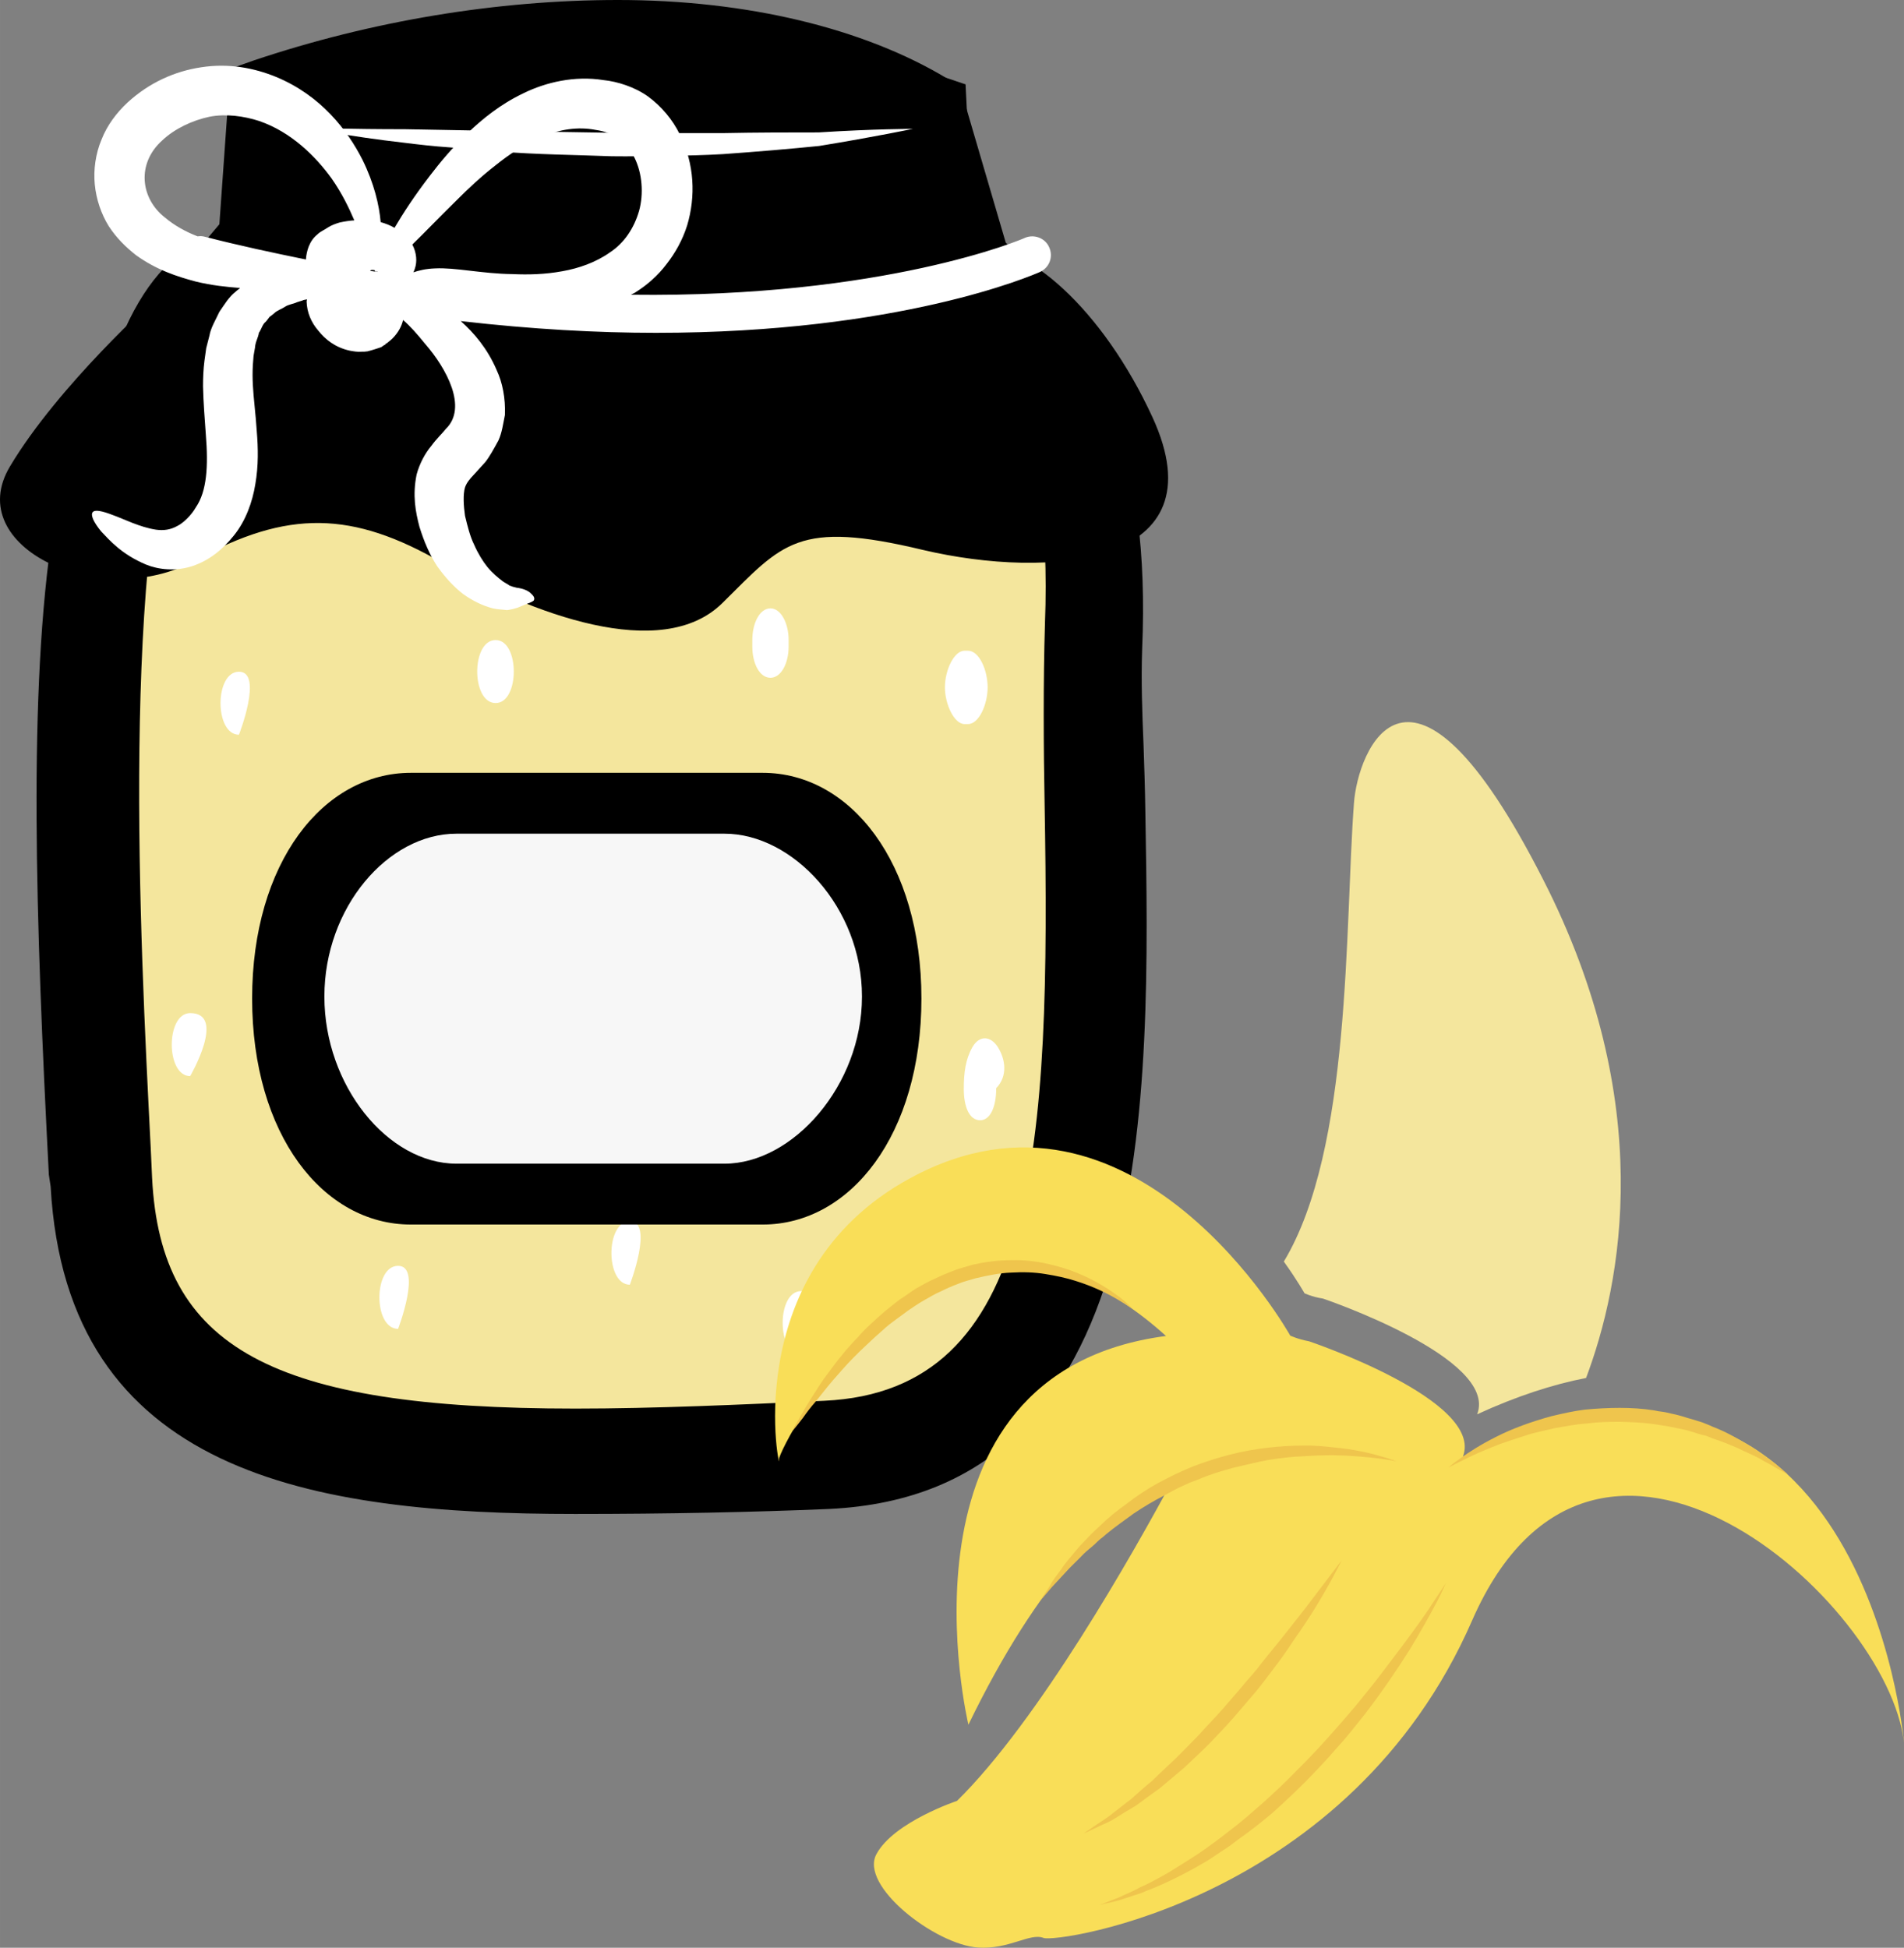
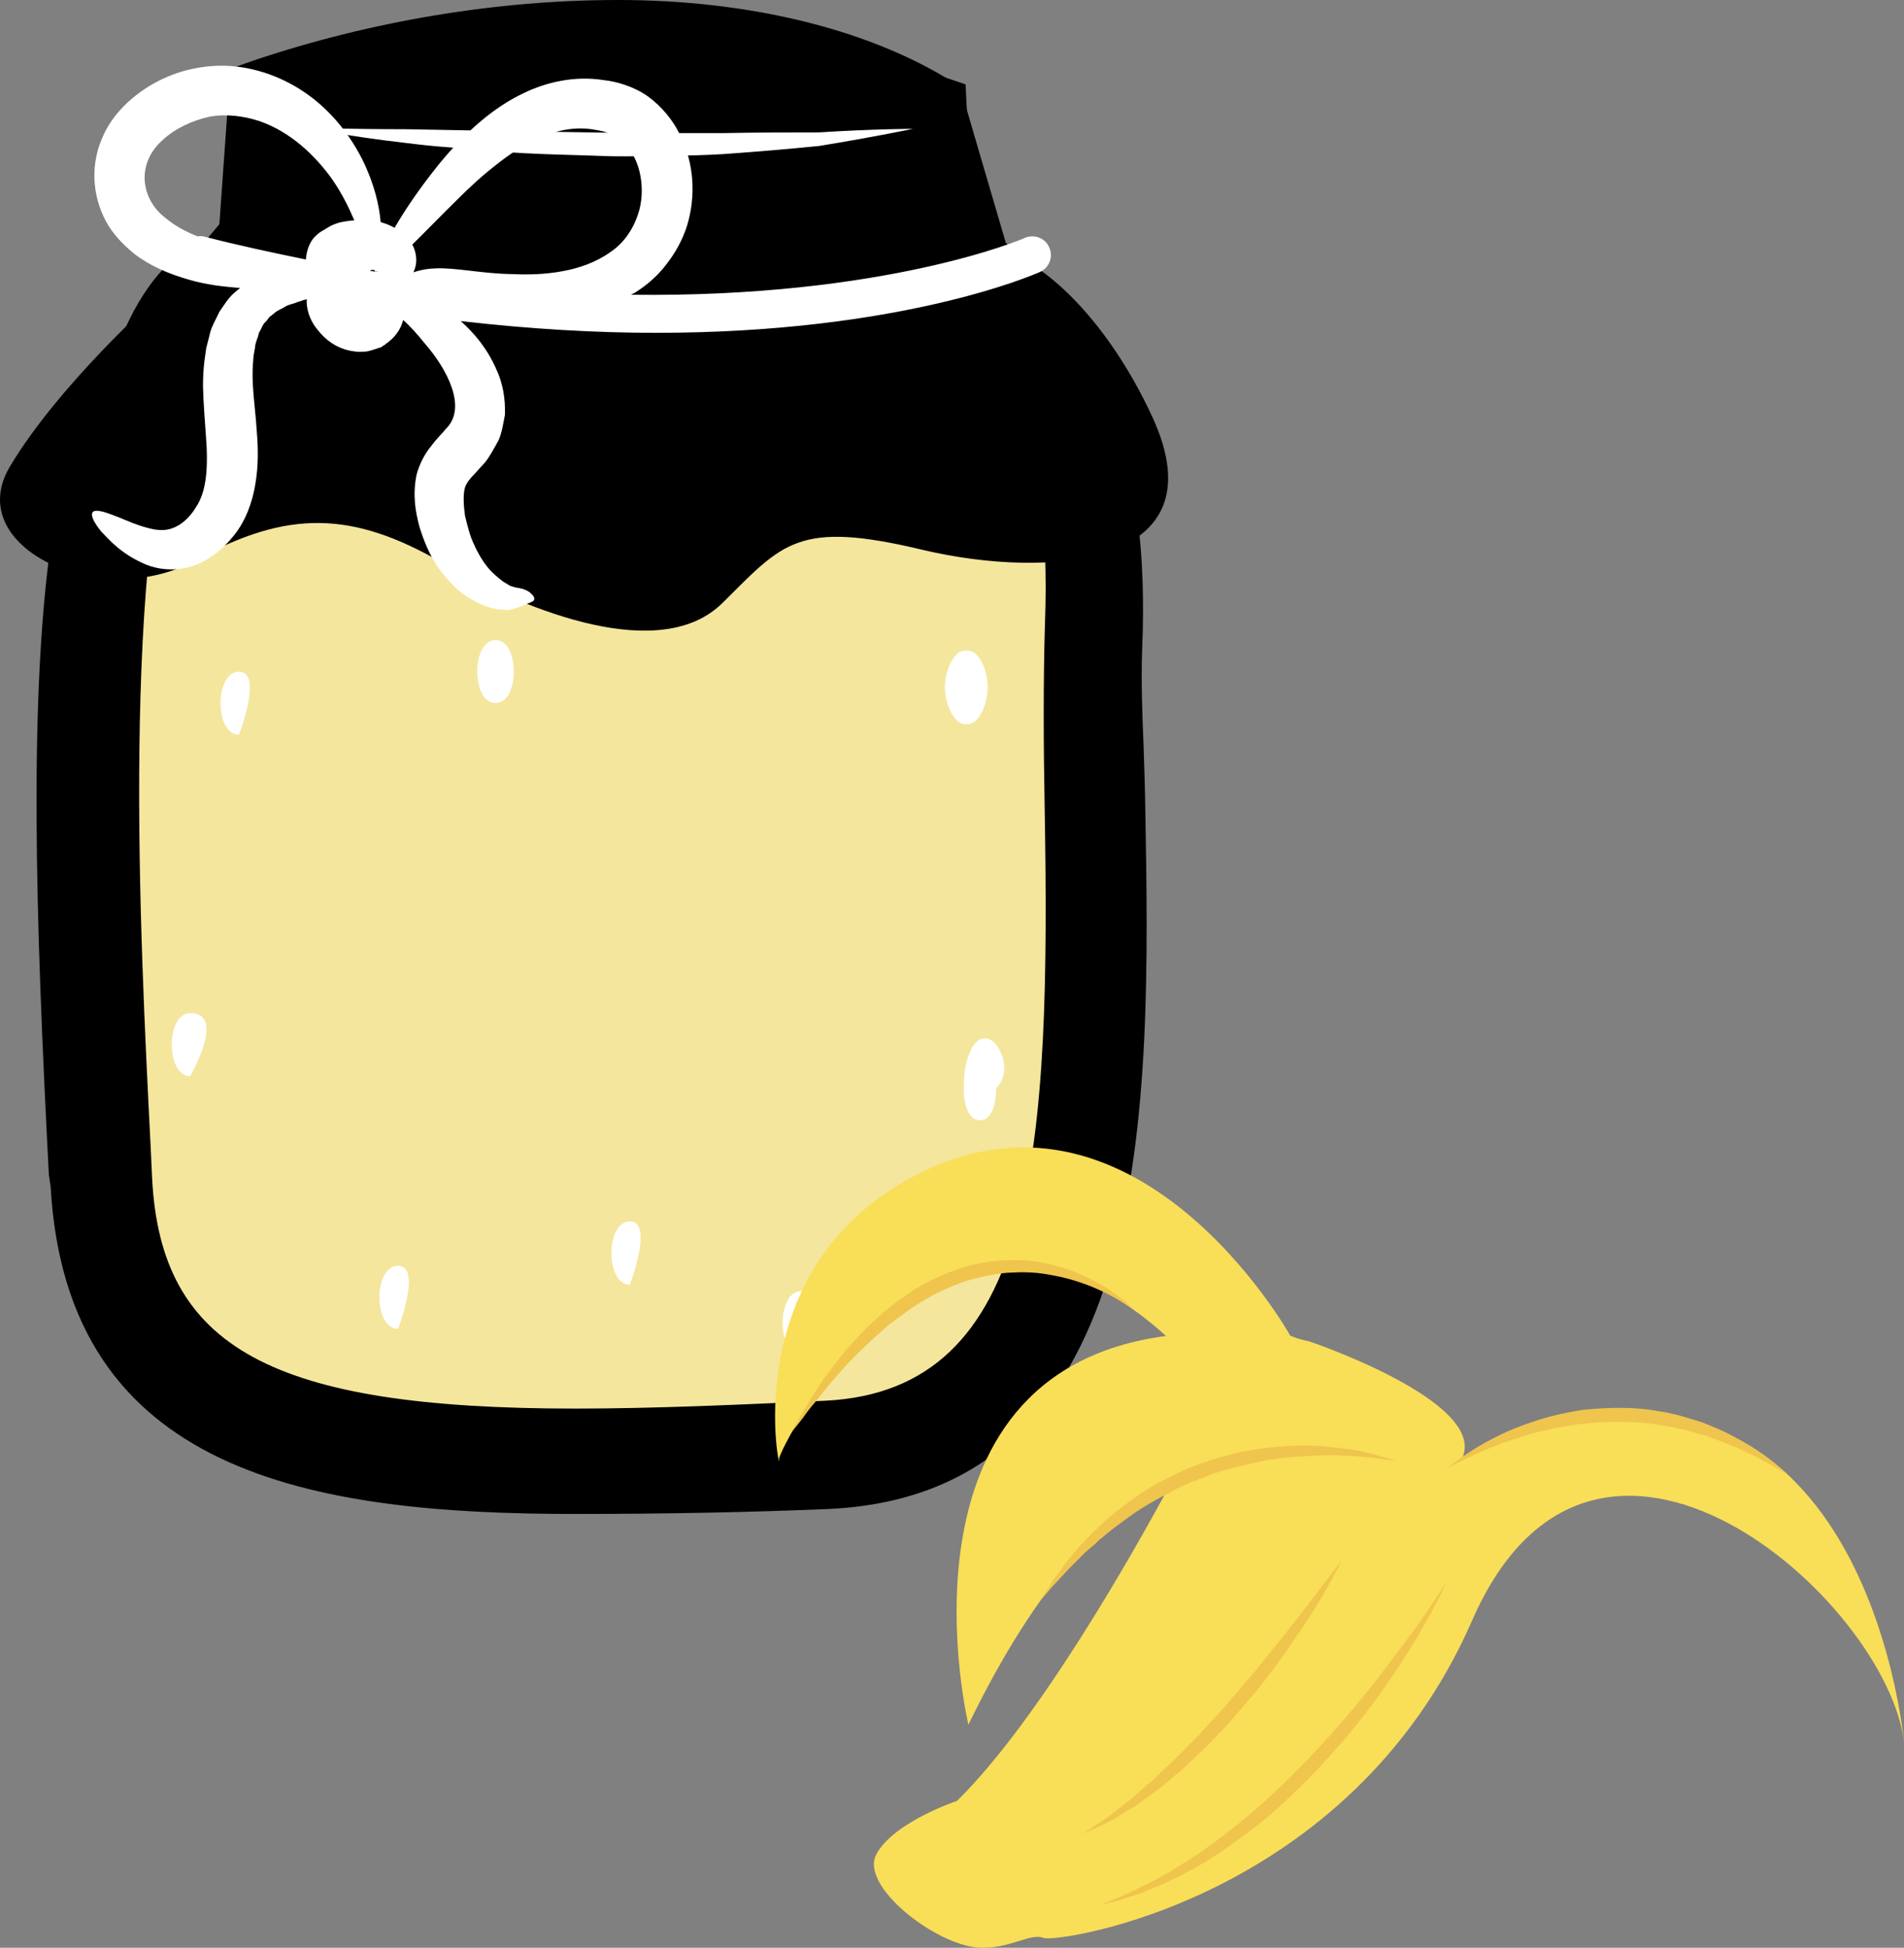
<svg xmlns="http://www.w3.org/2000/svg" xmlns:ns1="http://sodipodi.sourceforge.net/DTD/sodipodi-0.dtd" xmlns:ns2="http://www.inkscape.org/namespaces/inkscape" xml:space="preserve" width="53.482mm" height="54.715mm" version="1.1" style="clip-rule:evenodd;fill-rule:evenodd;image-rendering:optimizeQuality;shape-rendering:geometricPrecision;text-rendering:geometricPrecision" viewBox="0 0 5348.191 5471.522" id="svg57" ns1:docname="3381.svg" ns2:version="0.92.4 (5da689c313, 2019-01-14)">
  <rect x="0" y="0" width="5348.191" height="5471.522" fill="#808080" stroke="none" />
  <ns1:namedview pagecolor="#ffffff" bordercolor="#666666" borderopacity="1" objecttolerance="10" gridtolerance="10" guidetolerance="10" ns2:pageopacity="0" ns2:pageshadow="2" ns2:window-width="640" ns2:window-height="480" id="namedview59" showgrid="false" ns2:zoom="0.2102413" ns2:cx="96.763128" ns2:cy="91.711071" ns2:window-x="0" ns2:window-y="0" ns2:window-maximized="0" ns2:current-layer="svg57" />
  <defs id="defs4">
    <style type="text/css" id="style2">
   
    .fil2 {fill:black;fill-rule:nonzero}
    .fil5 {fill:#EFC54D;fill-rule:nonzero}
    .fil0 {fill:#F4E69D;fill-rule:nonzero}
    .fil3 {fill:#F7F7F7;fill-rule:nonzero}
    .fil4 {fill:#F9DE58;fill-rule:nonzero}
    .fil1 {fill:white;fill-rule:nonzero}
   
  </style>
  </defs>
  <g id="Vrstva_x0020_1" transform="translate(-7939.809,-11805)">
    <path class="fil0" d="m 8194,14156 16,1174 c 0,0 219,488 601,554 l 1892,-63 319,-757 -26,-1946 H 9572 8851 8131 Z" id="path7" ns2:connector-curvature="0" style="fill:#f4e69d;fill-rule:nonzero" />
    <path class="fil1" d="m 10743,14747 c -20,-32 -52,-35 -72,0 -19,34 -24,71 -24,117 0,49 15,88 46,88 29,0 45,-39 45,-88 v -2 c 34,-35 25,-83 5,-115 z" id="path9" ns2:connector-curvature="0" style="fill:#ffffff;fill-rule:nonzero" />
    <path class="fil1" d="m 8611,13692 c -69,0 -69,177 0,177 0,0 69,-177 0,-177 z" id="path11" ns2:connector-curvature="0" style="fill:#ffffff;fill-rule:nonzero" />
    <path class="fil1" d="m 8474,14651 c -69,0 -69,177 0,177 0,0 103,-177 0,-177 z" id="path13" ns2:connector-curvature="0" style="fill:#ffffff;fill-rule:nonzero" />
    <path class="fil1" d="m 9058,15361 c -70,0 -70,177 0,177 0,0 68,-177 0,-177 z" id="path15" ns2:connector-curvature="0" style="fill:#ffffff;fill-rule:nonzero" />
    <path class="fil1" d="m 9332,13603 c -69,0 -69,177 0,177 68,0 68,-177 0,-177 z" id="path17" ns2:connector-curvature="0" style="fill:#ffffff;fill-rule:nonzero" />
    <path class="fil1" d="m 10659,13839 c 31,0 55,-56 55,-103 0,-49 -24,-103 -55,-103 h -10 c -29,0 -55,54 -55,103 0,47 26,103 55,103 z" id="path19" ns2:connector-curvature="0" style="fill:#ffffff;fill-rule:nonzero" />
    <path class="fil1" d="m 10190,15432 c -69,0 -69,178 0,178 68,0 68,-178 0,-178 z" id="path21" ns2:connector-curvature="0" style="fill:#ffffff;fill-rule:nonzero" />
-     <path class="fil1" d="m 10155,13621 v -18 c 0,-48 -22,-89 -51,-89 -30,0 -51,41 -51,89 v 18 c 0,49 21,88 51,88 29,0 51,-39 51,-88 z" id="path23" ns2:connector-curvature="0" style="fill:#ffffff;fill-rule:nonzero" />
    <path class="fil1" d="m 9709,15236 c -69,0 -69,178 0,178 0,0 68,-178 0,-178 z" id="path25" ns2:connector-curvature="0" style="fill:#ffffff;fill-rule:nonzero" />
    <path class="fil2" d="m 9676,11908 c -326,0 -667,56 -991,165 l -34,480 -35,4 c -480,49 -396,1687 -356,2475 l 5,87 c 31,621 516,746 1291,746 221,0 469,-11 705,-22 745,-35 730,-963 716,-1781 -3,-180 -4,-351 1,-502 31,-801 -300,-1012 -304,-1014 l -2,-12 -123,-420 c -69,-41 -349,-206 -873,-206 z m -1491,3220 -5,-29 c -61,-1185 -94,-2358 383,-2393 h 2144 c 91,0 366,168 338,919 -5,151 6,284 9,463 15,814 31,1815 -790,1853 -237,10 -486,14 -709,14 -798,0 -1336,-144 -1370,-827 z" id="path27" ns2:connector-curvature="0" style="fill:#000000;fill-rule:nonzero" />
    <path class="fil2" d="m 8751,12604 h 1829 l -8,-45 -111,-377 c -201,-110 -479,-171 -785,-171 -296,0 -604,48 -894,138 z m -293,259 c -181,489 -125,1576 -95,2164 l 4,87 c 24,478 336,648 1189,648 220,0 466,-11 700,-22 600,-28 635,-713 618,-1677 -3,-158 -4,-342 1,-507 11,-284 -23,-520 -102,-702 -34,-34 -61,-44 -68,-45 H 8567 c -42,4 -77,21 -109,54 z m 1097,3195 c -740,0 -1428,-112 -1473,-920 l -5,-33 c -37,-715 -59,-1361 12,-1817 l -37,42 52,-132 c 37,-190 94,-342 176,-444 61,-146 141,-240 243,-280 l 33,-39 31,-437 65,-23 c 330,-111 684,-170 1024,-170 361,0 690,79 925,221 l 35,21 129,440 c 44,38 117,116 182,255 59,69 119,178 159,347 l 18,88 12,90 c 13,104 18,224 12,362 -3,90 0,174 4,271 2,57 4,119 5,186 14,808 33,1915 -889,1958 -213,9 -452,14 -713,14 z" id="path29" ns2:connector-curvature="0" style="fill:#000000;fill-rule:nonzero" />
    <path class="fil2" d="m 11177,12977 c -140,-304 -358,-495 -502,-478 l -23,-457 c -1180,-409 -2028,25 -2028,25 l -9,420 -236,154 c 0,0 -275,246 -411,474 -137,228 256,409 519,265 261,-145 444,-139 695,6 251,143 616,282 787,113 170,-168 210,-234 564,-149 353,83 837,47 644,-373 z" id="path31" ns2:connector-curvature="0" style="fill:#000000;fill-rule:nonzero" />
    <path class="fil1" d="m 8812,12167 c 0,0 27,0 73,-1 47,1 113,2 193,2 158,3 370,7 581,10 52,0 105,1 157,1 52,0 103,0 153,0 98,-2 191,-2 270,-2 158,-10 265,-10 265,-10 0,0 -104,22 -263,48 -79,8 -172,16 -271,23 -50,3 -101,4 -154,5 -52,0 -105,2 -158,1 -106,-4 -212,-5 -312,-13 -49,-3 -98,-8 -143,-12 -45,-3 -88,-8 -128,-13 -79,-9 -145,-19 -191,-27 -45,-7 -72,-12 -72,-12 z" id="path33" ns2:connector-curvature="0" style="fill:#ffffff;fill-rule:nonzero" />
    <path class="fil1" d="m 8515,12470 c -7,-2 -14,-2 -20,-1 -34,-13 -66,-31 -92,-53 -69,-54 -80,-152 -7,-217 35,-33 85,-56 132,-66 46,-9 97,-2 140,12 90,31 158,99 203,161 30,43 49,83 64,118 -14,1 -27,3 -41,6 -10,3 -22,7 -33,14 -10,7 -21,11 -29,19 -23,18 -31,46 -33,71 -93,-19 -187,-39 -284,-64 z m 465,96 c 0,-1 0,-1 1,-2 3,-1 7,-1 11,0 1,1 1,3 1,3 1,1 4,1 7,1 0,0 0,1 1,1 -8,-1 -14,-2 -21,-3 z m 121,4 c 2,-4 3,-7 4,-10 7,-20 5,-45 -7,-68 34,-33 76,-77 125,-125 32,-32 68,-66 108,-97 40,-32 84,-62 133,-82 48,-19 98,-28 149,-18 51,7 85,33 109,78 22,44 26,102 13,149 -14,49 -42,91 -82,117 -39,28 -88,45 -134,53 -49,9 -95,10 -140,8 -85,-1 -161,-19 -217,-16 -27,1 -46,6 -61,11 z m -877,728 c 24,25 57,64 126,93 34,14 83,20 131,4 47,-16 84,-46 116,-86 33,-41 52,-94 60,-144 9,-52 8,-101 4,-149 -3,-48 -9,-91 -11,-130 -1,-20 -1,-37 0,-55 1,-9 1,-17 2,-26 1,-8 3,-16 4,-23 1,-17 9,-28 11,-42 7,-10 10,-24 19,-31 4,-4 7,-9 11,-14 5,-3 9,-7 13,-10 8,-8 21,-12 30,-18 10,-7 24,-8 34,-13 5,-2 11,-3 16,-5 0,-1 7,-2 12,-3 0,2 -1,4 -1,6 1,31 13,59 33,82 19,24 47,47 88,56 11,2 22,4 33,3 6,0 11,0 17,-1 8,-2 15,-4 21,-6 6,-2 16,-5 18,-6 l 7,-5 4,-2 1,-2 v 0 l 5,-3 v 0 h 1 v -1 c 5,-4 9,-7 13,-11 17,-17 26,-35 30,-52 20,17 40,40 62,67 60,69 120,179 58,239 -11,14 -25,26 -41,48 -17,20 -33,50 -41,80 -12,59 -3,105 8,147 13,42 29,79 50,111 23,32 47,58 73,78 28,20 56,33 83,40 13,3 25,3 40,5 14,-2 24,-5 30,-7 13,-5 21,-9 29,-12 6,-2 13,-5 16,-8 3,-5 2,-11 -7,-19 -8,-9 -24,-15 -41,-17 -9,-2 -15,-4 -20,-6 -3,-3 -12,-7 -19,-12 -13,-10 -28,-22 -43,-40 -13,-16 -27,-39 -37,-62 -12,-24 -19,-53 -26,-82 -4,-28 -6,-60 0,-80 3,-8 6,-14 16,-26 9,-10 25,-27 41,-45 12,-15 25,-39 37,-61 10,-22 13,-47 18,-71 2,-47 -7,-92 -23,-126 -26,-61 -64,-105 -101,-138 200,23 384,33 548,33 685,0 1056,-161 1079,-171 26,-12 38,-42 26,-69 -11,-26 -42,-38 -68,-27 -5,3 -394,169 -1107,160 5,-3 9,-4 13,-7 32,-20 63,-47 87,-79 25,-32 45,-68 58,-109 24,-81 21,-172 -21,-256 -20,-41 -51,-78 -89,-106 -38,-27 -86,-42 -125,-46 -81,-13 -162,6 -225,37 -65,31 -115,72 -157,112 -43,41 -77,82 -106,120 -43,56 -75,105 -99,146 -12,-7 -25,-12 -39,-16 -4,-47 -18,-108 -51,-175 -42,-83 -117,-181 -243,-233 -61,-25 -133,-39 -210,-27 -74,11 -146,43 -207,99 -30,28 -57,63 -73,104 -17,40 -23,86 -19,126 4,42 18,83 39,117 22,34 49,60 77,82 57,41 115,60 168,74 45,11 86,15 124,18 -4,4 -9,7 -13,11 -19,15 -31,36 -45,56 -10,22 -24,44 -28,67 -3,12 -6,24 -9,35 -2,12 -3,24 -5,36 -3,23 -4,48 -4,71 1,47 5,93 8,137 7,87 3,158 -28,203 -13,23 -36,45 -53,53 -18,10 -37,13 -59,10 -46,-7 -90,-30 -121,-41 -31,-12 -51,-16 -57,-8 -6,8 2,27 24,54 z" id="path35" ns2:connector-curvature="0" style="fill:#ffffff;fill-rule:nonzero" />
-     <path class="fil2" d="m 8648,14610 c 0,382 199,635 446,635 h 988 c 247,0 446,-253 446,-635 0,-381 -199,-634 -446,-634 h -988 c -247,0 -446,253 -446,634 z" id="path37" ns2:connector-curvature="0" style="fill:#000000;fill-rule:nonzero" />
-     <path class="fil3" d="m 10361,14604 c 0,-249 -194,-457 -386,-457 h -753 c -193,0 -371,208 -371,457 v 1 c 0,249 178,469 371,469 h 753 c 192,0 386,-220 386,-469 z" id="path39" ns2:connector-curvature="0" style="fill:#f7f7f7;fill-rule:nonzero" />
    <g id="_294010256">
-       <path class="fil0" d="m 11604,15438 c 0,0 20,10 52,15 0,0 494,167 433,325 111,-51 213,-84 306,-102 100,-266 200,-773 -121,-1401 -377,-741 -521,-357 -531,-214 -26,345 -6,971 -197,1288 38,53 58,89 58,89 z" id="path41" ns2:connector-curvature="0" style="fill:#f4e69d;fill-rule:nonzero" />
      <path class="fil4" d="m 12049,15897 c 61,-158 -432,-324 -432,-324 -32,-6 -53,-16 -53,-16 0,0 -438,-785 -1068,-442 -497,270 -359,859 -368,789 -3,-24 448,-924 1087,-346 -792,104 -555,1092 -555,1092 198,-408 394,-603 574,-688 -113,210 -378,678 -606,902 0,0 -177,59 -226,149 -50,89 165,255 285,263 87,6 146,-42 184,-27 37,15 860,-104 1204,-892 345,-788 1168,-55 1213,343 0,0 -113,-1318 -1239,-803 z" id="path43" ns2:connector-curvature="0" style="fill:#f9de58;fill-rule:nonzero" />
      <path class="fil5" d="m 12001,16252 c 0,0 -8,20 -25,53 -18,33 -43,80 -77,135 -34,54 -76,116 -125,180 -25,31 -50,64 -79,95 -27,32 -57,63 -87,94 -30,30 -61,59 -93,88 -32,27 -65,53 -98,76 -16,13 -32,24 -48,34 -16,11 -32,22 -48,31 -32,19 -63,35 -92,49 -14,7 -28,13 -42,19 -13,6 -27,10 -39,16 -24,8 -46,15 -64,21 -18,5 -32,8 -42,10 -9,2 -15,4 -15,4 0,0 20,-8 54,-21 18,-9 38,-16 61,-29 12,-5 24,-11 37,-18 13,-7 26,-14 40,-22 14,-8 27,-17 42,-26 14,-9 29,-18 44,-28 15,-10 30,-21 45,-32 15,-11 31,-23 46,-35 32,-24 62,-51 93,-78 31,-28 62,-57 91,-87 60,-59 116,-123 167,-183 25,-31 49,-60 71,-89 22,-29 43,-57 62,-82 38,-51 69,-94 89,-126 21,-31 32,-49 32,-49 z" id="path45" ns2:connector-curvature="0" style="fill:#efc54d;fill-rule:nonzero" />
      <path class="fil5" d="m 11708,16189 c 0,0 -29,61 -82,146 -14,21 -28,44 -45,67 -16,24 -33,50 -52,75 -19,25 -38,51 -59,77 -21,25 -43,50 -65,76 -22,25 -45,49 -68,73 -24,24 -48,46 -70,67 -25,21 -48,41 -70,59 -24,17 -46,33 -66,48 -22,13 -42,25 -59,36 -17,11 -35,17 -48,24 -26,12 -41,19 -41,19 0,0 13,-9 38,-26 12,-8 27,-17 43,-30 16,-12 34,-27 53,-41 19,-17 39,-35 61,-53 20,-20 42,-40 64,-61 22,-22 45,-45 67,-68 22,-25 45,-48 67,-73 21,-25 44,-50 64,-75 11,-12 22,-25 32,-37 9,-13 20,-25 29,-37 40,-48 75,-94 106,-133 61,-80 101,-133 101,-133 z" id="path47" ns2:connector-curvature="0" style="fill:#efc54d;fill-rule:nonzero" />
      <path class="fil5" d="m 11862,15910 c 0,0 -71,-15 -177,-17 -27,0 -56,1 -86,3 -30,1 -62,5 -95,10 -32,6 -65,14 -99,22 -33,9 -67,19 -99,33 l -24,9 -24,11 c -16,7 -31,16 -46,24 -31,16 -60,33 -88,52 -26,19 -53,38 -76,57 -6,5 -11,10 -17,14 -6,5 -11,10 -16,15 -11,10 -22,18 -31,27 -19,20 -37,36 -51,52 -15,16 -28,30 -39,42 -20,24 -32,37 -32,37 0,0 10,-15 27,-41 7,-15 19,-29 32,-47 12,-19 29,-37 46,-58 9,-11 19,-20 29,-31 10,-11 21,-21 33,-32 22,-22 48,-43 76,-63 27,-21 57,-41 88,-58 16,-8 32,-17 49,-25 l 24,-11 26,-11 c 34,-13 69,-24 104,-33 35,-9 70,-15 104,-19 34,-4 67,-6 98,-6 31,-1 61,2 88,5 54,5 99,15 129,24 30,8 47,15 47,15 z" id="path49" ns2:connector-curvature="0" style="fill:#efc54d;fill-rule:nonzero" />
      <path class="fil5" d="m 11123,15483 c 0,0 -15,-11 -43,-27 -27,-16 -68,-37 -120,-53 -25,-8 -53,-14 -84,-19 -30,-5 -62,-6 -96,-4 -32,1 -66,8 -100,16 -16,5 -34,9 -50,16 -16,6 -32,13 -48,21 -17,7 -32,17 -47,25 -16,9 -30,19 -45,29 -14,10 -28,21 -42,31 -14,10 -27,22 -39,33 -13,11 -25,23 -37,34 -12,11 -23,22 -34,33 -22,22 -41,45 -59,65 -18,21 -33,41 -47,58 -15,17 -27,33 -36,46 -19,25 -31,39 -31,39 0,0 9,-16 24,-44 8,-14 18,-31 30,-50 13,-19 25,-41 42,-63 8,-11 17,-23 26,-35 9,-12 19,-23 29,-36 11,-12 21,-24 33,-36 11,-13 23,-25 36,-37 13,-12 26,-24 40,-36 14,-11 28,-23 43,-34 16,-10 30,-21 46,-31 17,-9 33,-19 50,-26 18,-9 35,-16 53,-23 17,-7 36,-11 54,-17 36,-8 73,-13 109,-13 35,-1 69,3 101,10 32,7 61,16 87,27 52,21 91,48 117,67 25,20 38,34 38,34 z" id="path51" ns2:connector-curvature="0" style="fill:#efc54d;fill-rule:nonzero" />
      <path class="fil5" d="m 12008,15928 c 0,0 12,-11 35,-27 22,-16 56,-38 100,-60 43,-22 97,-42 156,-58 30,-7 60,-14 92,-18 32,-3 65,-5 98,-5 33,0 65,2 97,7 8,2 16,3 24,4 8,1 15,3 24,5 15,3 30,7 45,12 14,4 28,8 43,13 7,3 13,5 20,8 6,3 13,6 19,8 27,11 50,24 71,36 20,12 40,23 55,35 17,12 31,22 42,31 21,18 33,28 33,28 0,0 -14,-7 -38,-21 -12,-8 -28,-15 -44,-25 -17,-9 -37,-17 -59,-28 -21,-9 -45,-19 -70,-27 -6,-3 -13,-5 -20,-8 -6,-1 -13,-3 -20,-5 -13,-4 -27,-9 -41,-12 -15,-3 -29,-6 -44,-9 -15,-2 -29,-5 -45,-7 -30,-4 -61,-5 -92,-6 -32,0 -63,1 -93,5 -31,2 -60,8 -89,13 -29,7 -57,12 -83,21 -25,8 -50,16 -72,24 -44,17 -80,33 -105,46 -25,12 -39,20 -39,20 z" id="path53" ns2:connector-curvature="0" style="fill:#efc54d;fill-rule:nonzero" />
    </g>
  </g>
</svg>